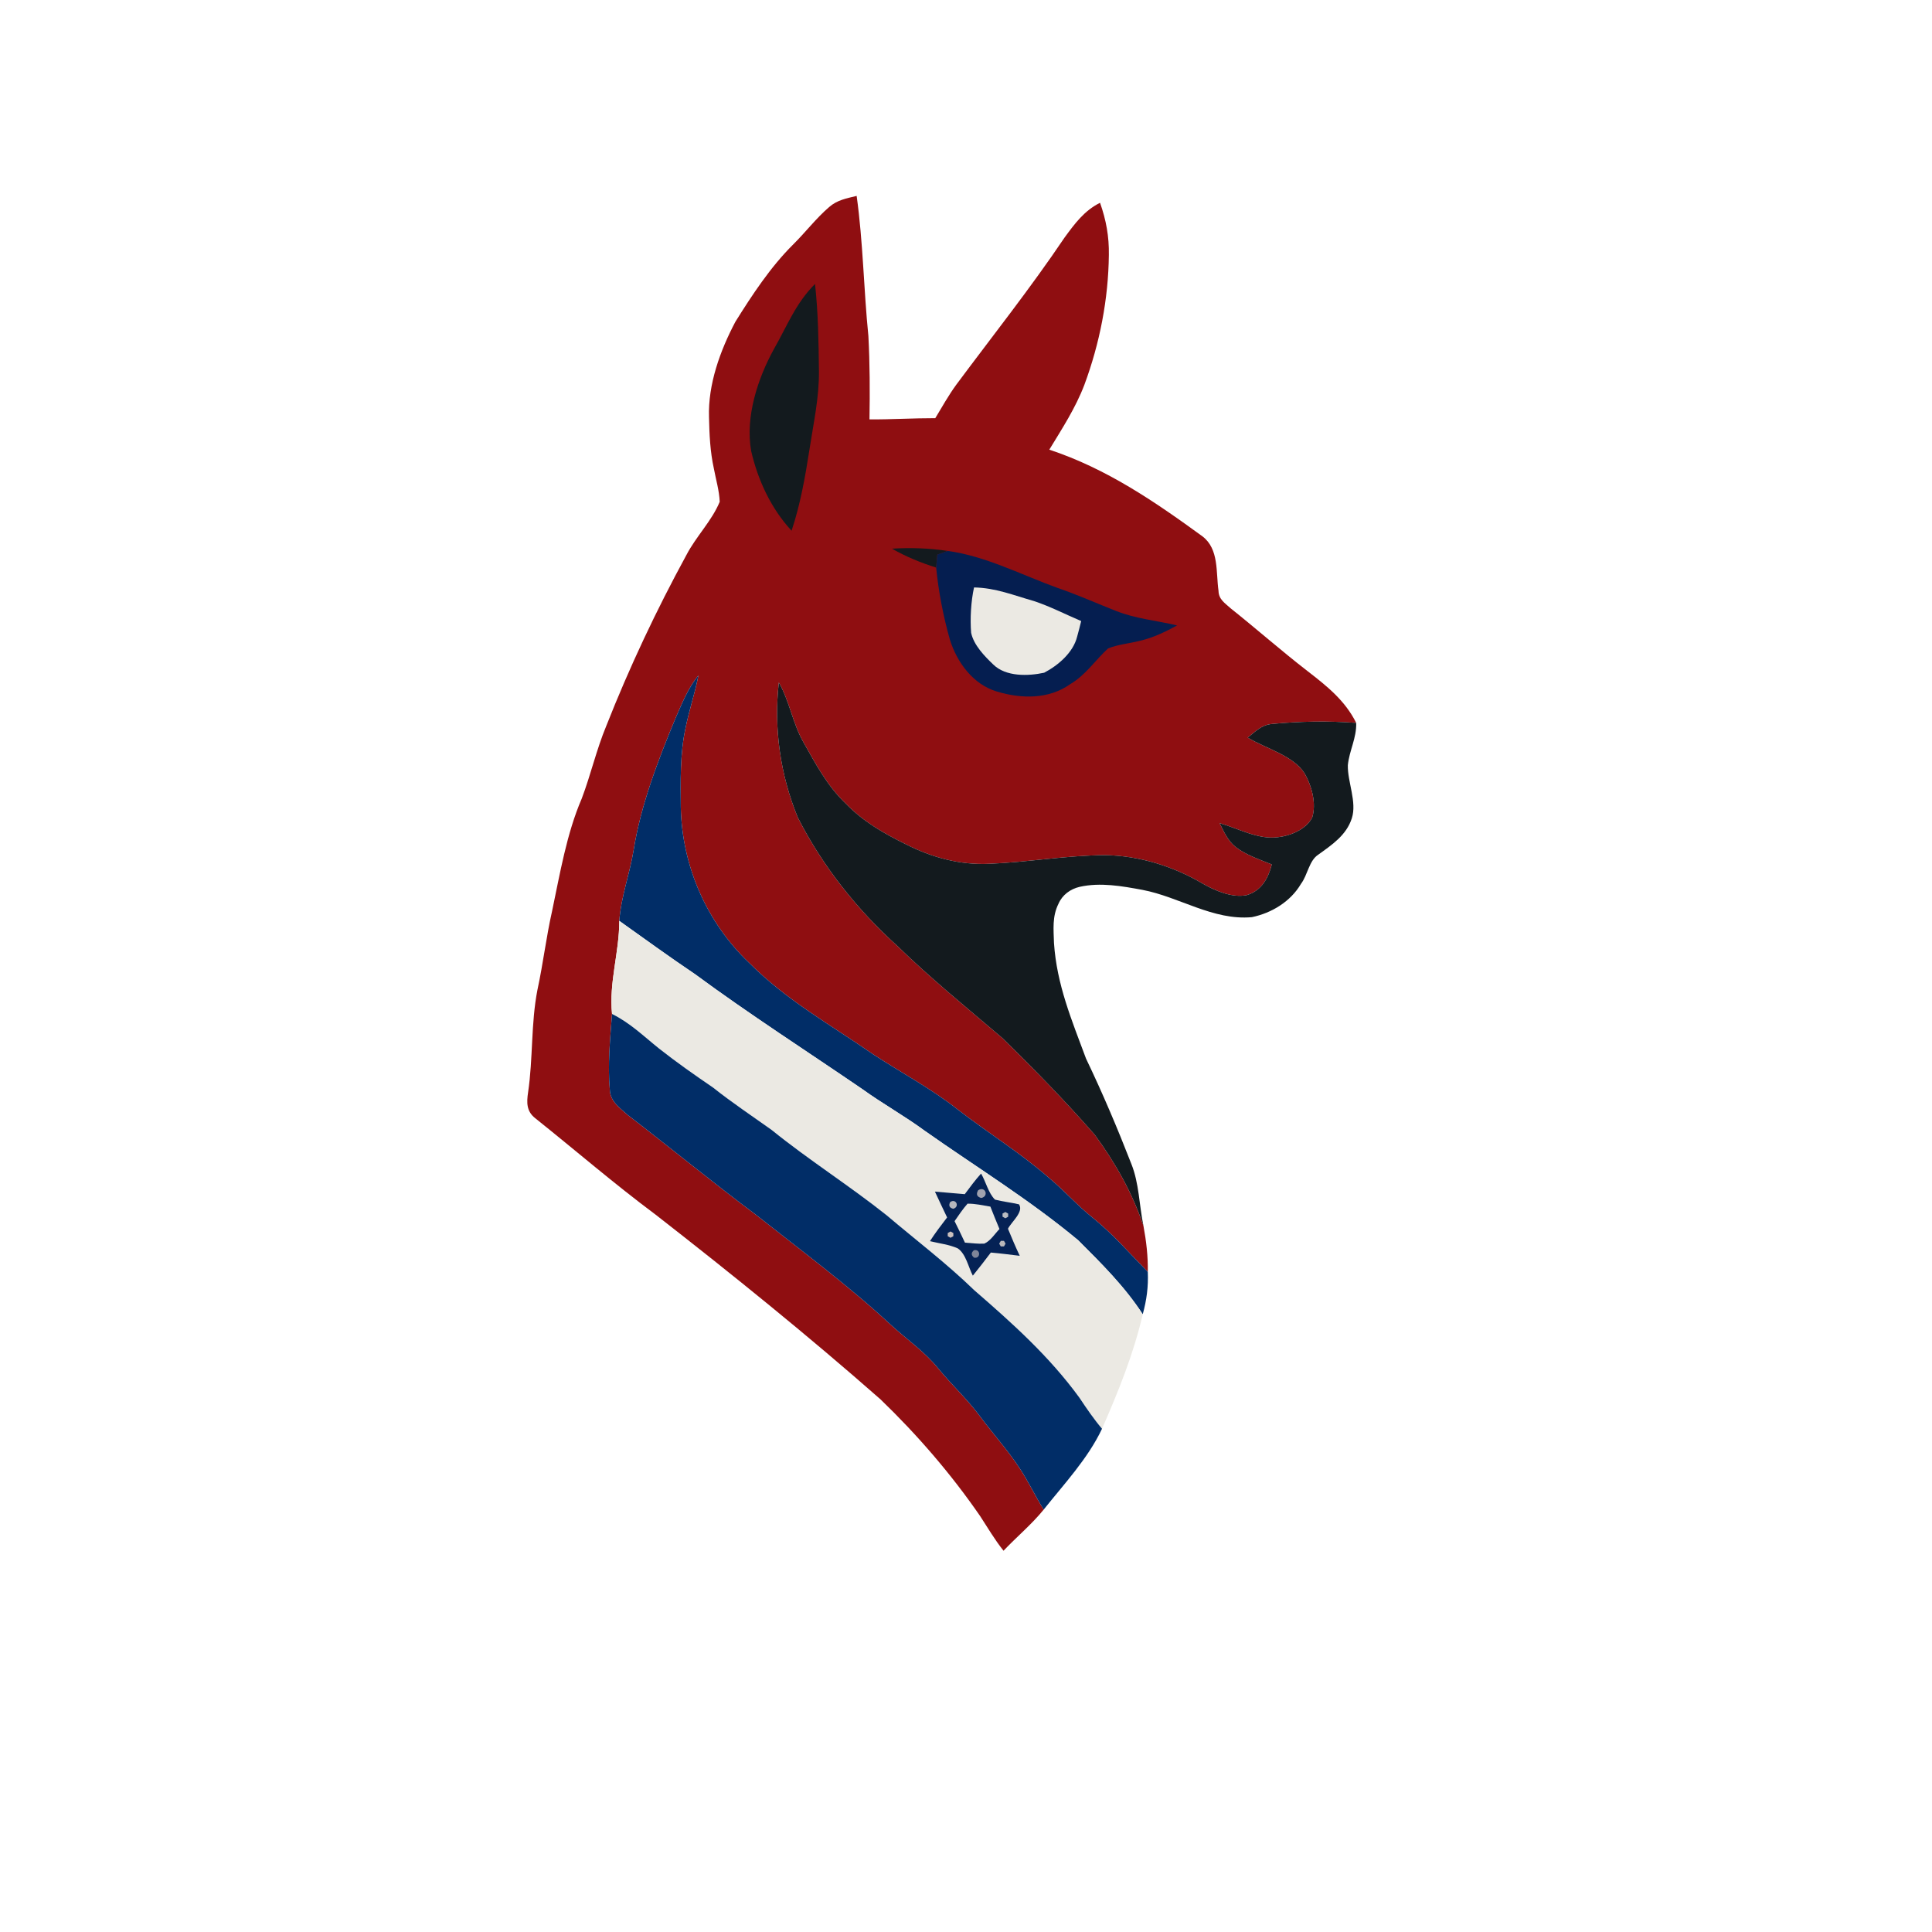
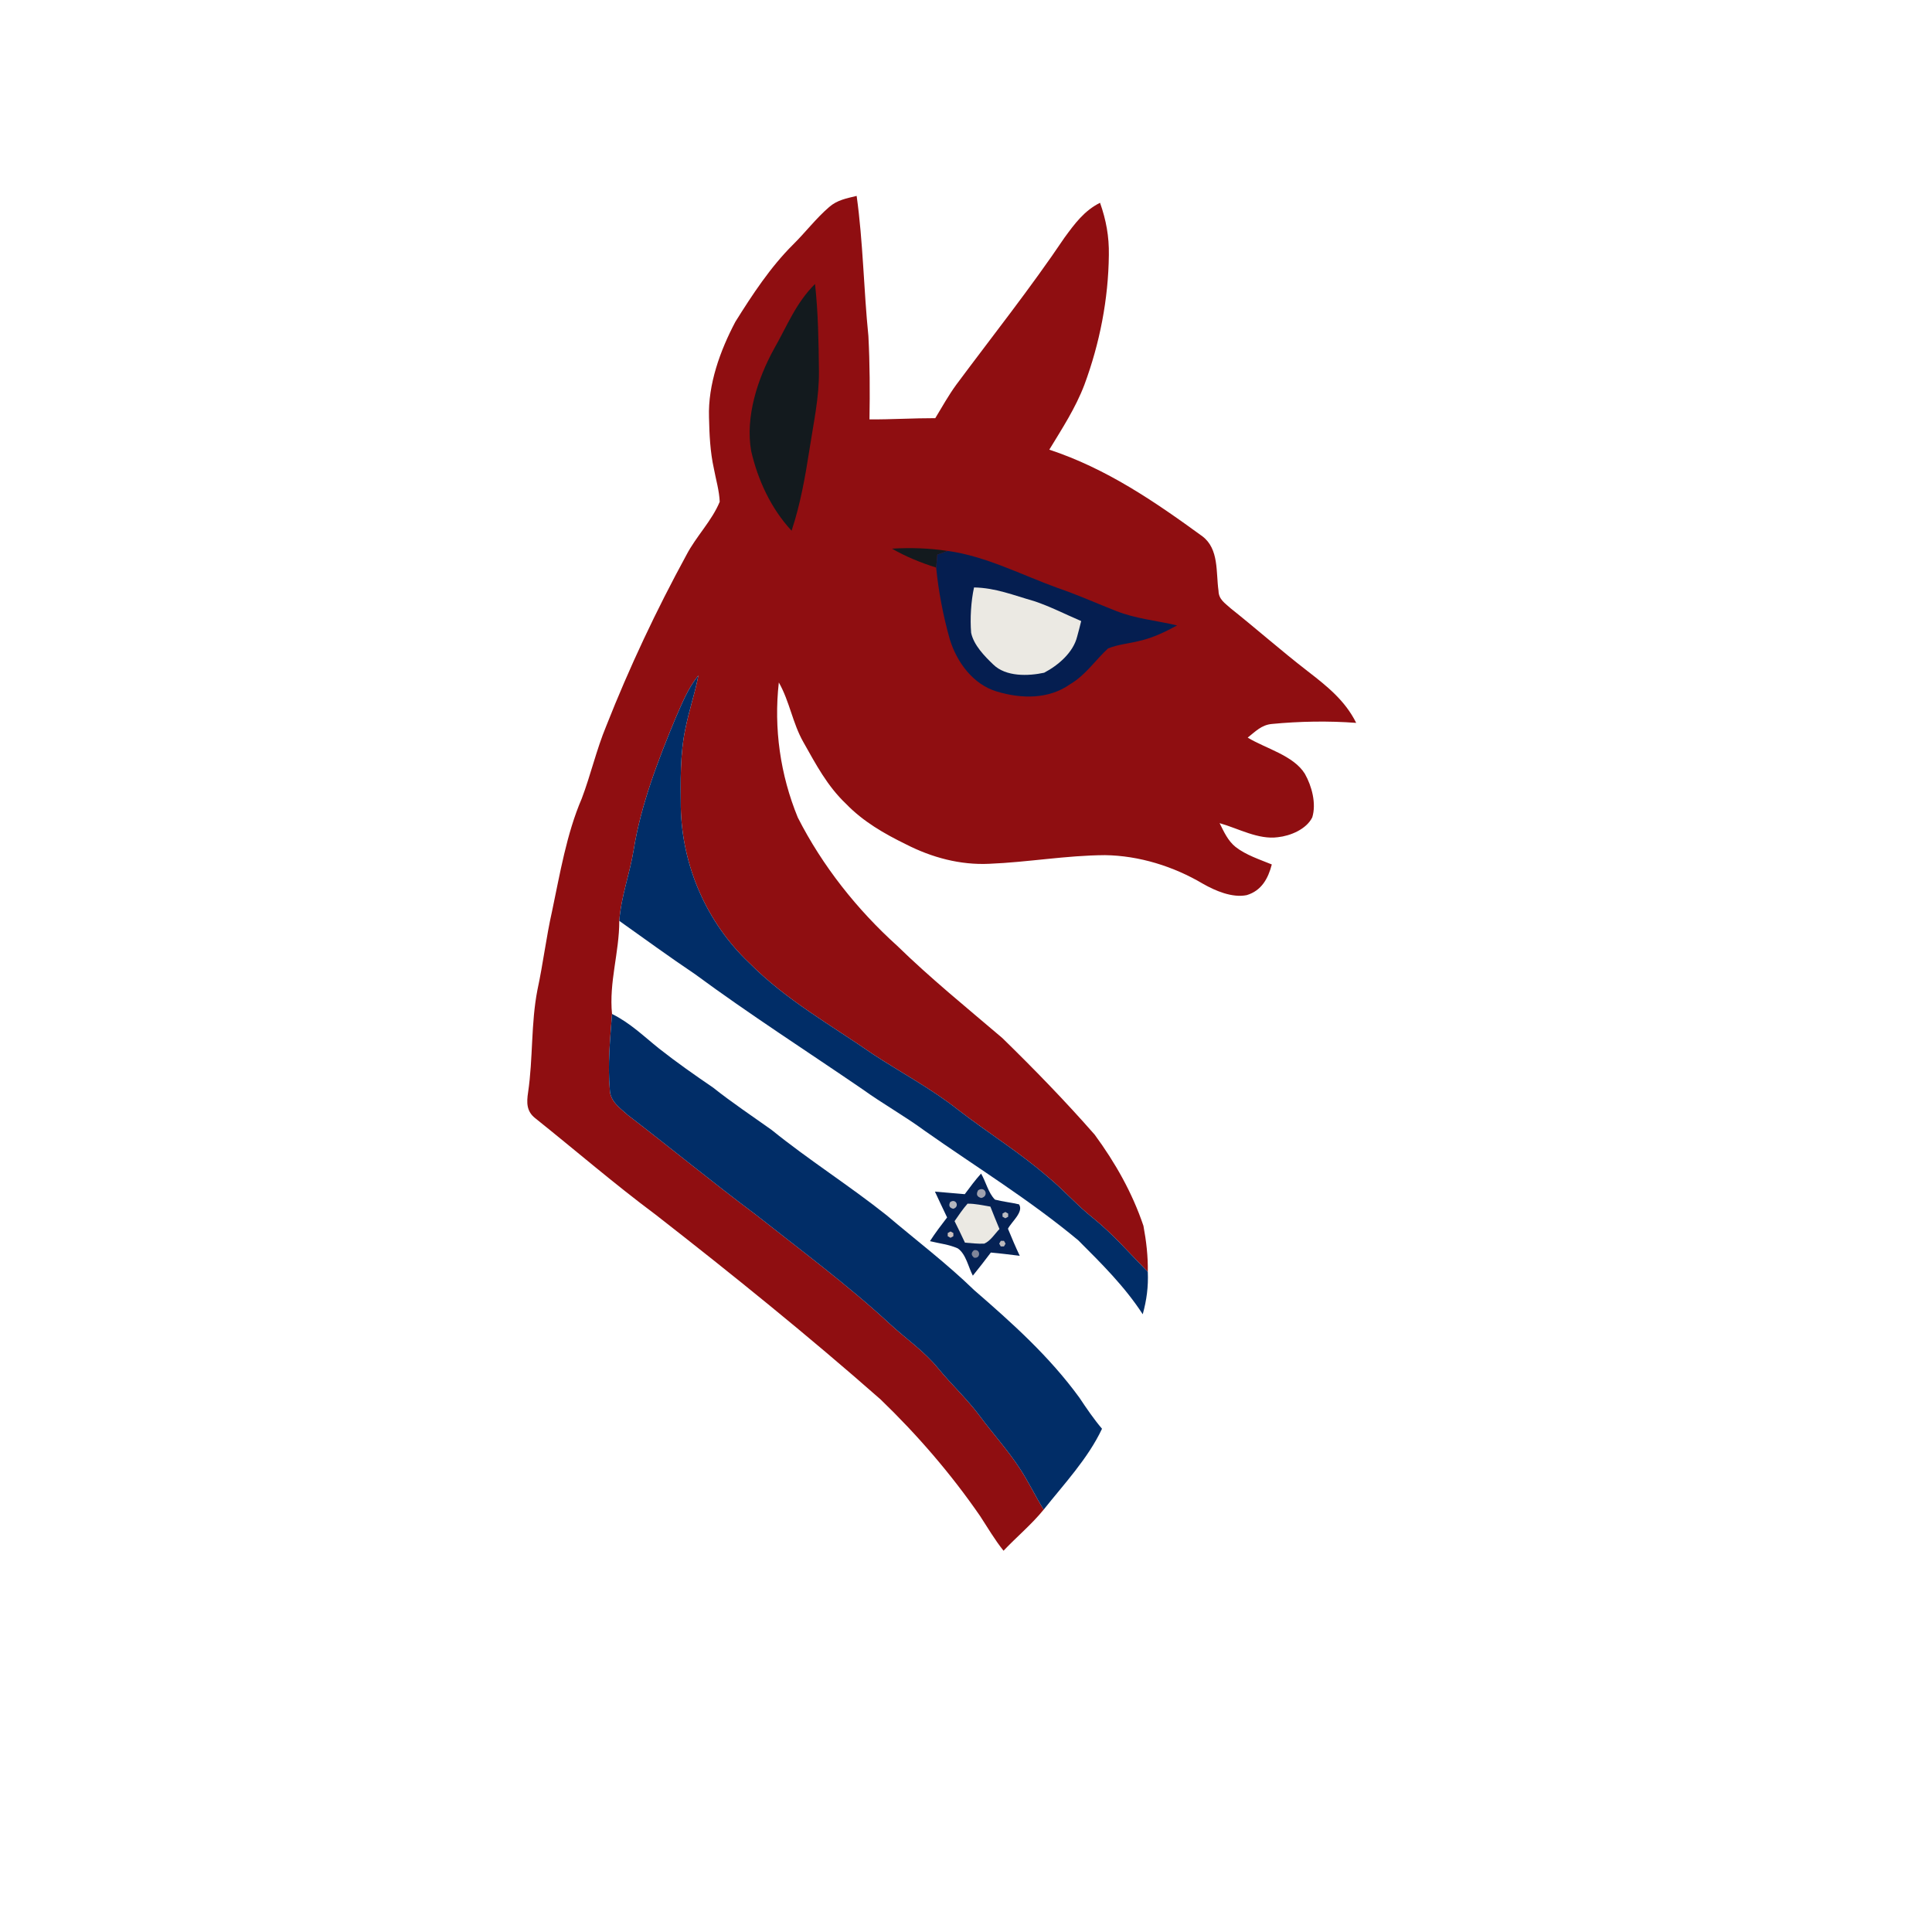
<svg xmlns="http://www.w3.org/2000/svg" version="1.1" viewBox="0 0 500 500" width="500.0pt" height="500.0pt">
  <path d="M 221.70 50.70 C 223.38 62.70 223.52 74.92 224.74 86.97 C 225.12 94.14 225.14 101.36 225.02 108.54 C 230.70 108.57 236.37 108.21 242.05 108.22 C 243.83 105.28 245.49 102.29 247.52 99.51 C 256.90 86.90 266.72 74.53 275.50 61.49 C 278.13 57.90 280.59 54.53 284.69 52.48 C 286.27 56.95 287.05 61.23 286.97 65.98 C 286.85 77.41 284.61 88.87 280.64 99.58 C 278.33 105.64 274.90 110.87 271.56 116.37 C 286.35 121.27 298.70 129.71 311.20 138.81 C 315.52 142.11 314.66 148.11 315.35 152.89 C 315.39 155.15 317.02 156.08 318.51 157.45 C 325.23 162.80 331.55 168.39 338.35 173.65 C 343.37 177.53 348.10 181.27 350.98 187.08 C 343.81 186.54 336.32 186.67 329.17 187.36 C 326.47 187.60 324.92 189.31 322.90 190.89 C 327.56 193.73 334.76 195.50 337.70 200.26 C 339.50 203.44 340.71 207.97 339.61 211.54 C 338.09 214.61 333.95 216.33 330.70 216.67 C 325.65 217.36 320.49 214.40 315.63 213.03 C 316.76 215.28 317.77 217.59 319.78 219.20 C 322.44 221.28 326.04 222.45 329.14 223.72 C 328.20 227.36 326.48 230.51 322.65 231.66 C 318.89 232.42 314.51 230.54 311.29 228.70 C 303.70 224.21 294.80 221.43 285.96 221.31 C 275.95 221.37 265.97 223.15 256.00 223.55 C 248.47 223.90 241.18 221.93 234.51 218.53 C 228.81 215.74 223.41 212.64 218.96 208.04 C 214.06 203.38 211.19 197.86 207.90 192.04 C 205.11 187.13 204.36 181.54 201.56 176.62 C 200.22 188.49 201.94 200.54 206.47 211.57 C 212.83 224.09 221.80 235.40 232.21 244.79 C 240.83 253.20 250.23 260.82 259.39 268.63 C 267.64 276.68 275.71 284.98 283.31 293.66 C 288.64 300.93 293.03 308.67 295.92 317.24 C 296.66 321.20 297.12 325.12 297.05 329.16 C 292.36 324.40 288.07 319.41 282.84 315.19 C 278.73 311.94 275.32 307.99 271.28 304.67 C 263.93 298.26 255.58 293.12 247.84 287.13 C 240.94 281.70 233.36 277.69 226.05 272.91 C 214.92 265.18 203.51 258.89 193.86 249.16 C 182.90 238.77 176.52 224.14 176.19 209.04 C 176.13 202.30 175.97 195.04 177.41 188.44 C 178.32 183.83 179.87 179.41 180.74 174.80 C 178.04 178.13 176.54 181.95 174.84 185.83 C 170.29 196.80 165.86 208.27 163.98 220.03 C 162.93 226.33 160.74 232.03 160.27 238.32 C 160.27 246.56 157.58 254.14 158.39 262.41 C 157.91 268.80 157.23 275.65 157.82 282.05 C 157.90 285.02 160.45 286.76 162.46 288.56 C 173.56 297.08 184.36 305.96 195.58 314.34 C 207.28 323.59 219.38 332.53 230.33 342.66 C 234.56 346.57 239.15 349.64 242.82 354.15 C 246.29 358.39 250.30 362.06 253.55 366.45 C 256.99 371.08 260.78 375.22 263.91 380.02 C 266.17 383.47 267.93 387.17 270.10 390.69 C 266.99 394.53 263.11 397.73 259.71 401.33 C 257.44 398.49 255.63 395.38 253.65 392.35 C 246.13 381.44 237.40 371.33 227.86 362.14 C 208.99 345.54 189.49 329.80 169.67 314.35 C 158.96 306.37 148.98 297.75 138.53 289.40 C 136.23 287.61 136.27 285.33 136.67 282.69 C 137.97 273.89 137.39 264.87 139.09 256.17 C 140.55 249.42 141.35 242.57 142.87 235.83 C 144.92 226.14 146.63 215.78 150.55 206.68 C 152.90 200.48 154.35 194.01 156.90 187.88 C 162.87 172.73 169.85 157.93 177.64 143.64 C 180.13 138.85 184.22 134.81 186.26 129.86 C 186.15 126.98 185.27 124.10 184.75 121.27 C 183.78 116.87 183.59 112.48 183.49 108.00 C 183.21 99.47 186.37 90.75 190.30 83.30 C 194.67 76.30 199.40 69.10 205.27 63.27 C 208.45 60.13 211.20 56.49 214.59 53.58 C 216.68 51.75 219.09 51.34 221.70 50.70 Z" fill="#8f0e11" data-index="1" style="opacity: 1;" />
  <path d="M 210.93 73.49 C 211.75 80.96 211.86 88.52 211.94 96.03 C 212.01 102.94 210.55 109.38 209.49 116.33 C 208.38 123.45 207.14 130.50 204.86 137.35 C 199.55 131.63 196.14 124.26 194.40 116.72 C 192.85 107.88 196.07 98.01 200.31 90.30 C 203.74 84.30 205.94 78.44 210.93 73.49 Z" fill="#131a1e" data-index="2" />
  <path d="M 230.84 141.99 C 235.67 141.70 240.46 141.86 245.26 142.58 C 244.36 142.89 243.47 143.21 242.58 143.53 C 242.47 144.65 242.37 145.77 242.28 146.89 C 238.30 145.63 234.46 144.08 230.84 141.99 Z" fill="#131a1e" data-index="3" />
  <path d="M 245.26 142.58 C 255.03 143.89 264.47 148.82 273.71 152.16 C 278.88 153.91 283.84 156.17 288.93 158.15 C 294.06 160.16 299.09 160.55 304.63 161.86 C 301.53 163.54 298.41 165.06 294.95 165.85 C 292.26 166.55 289.32 166.76 286.76 167.82 C 283.40 170.91 281.02 174.66 276.97 177.06 C 271.39 181.02 264.31 180.87 258.00 178.97 C 251.83 177.15 247.60 171.35 245.80 165.43 C 244.12 159.48 242.87 153.04 242.28 146.89 C 242.37 145.77 242.47 144.65 242.58 143.53 C 243.47 143.21 244.36 142.89 245.26 142.58 Z" fill="#051e50" data-index="4" />
  <path d="M 252.08 152.03 C 257.68 152.13 262.34 154.07 267.64 155.57 C 271.81 156.96 275.77 159.01 279.81 160.73 C 279.48 162.09 279.13 163.43 278.76 164.77 C 277.74 168.89 273.84 172.21 270.23 174.10 C 266.11 174.99 260.33 175.18 257.07 171.99 C 254.78 169.80 252.00 166.95 251.33 163.77 C 251.03 160.14 251.29 155.60 252.08 152.03 Z" fill="#ebe9e3" data-index="5" />
  <path d="M 180.74 174.80 C 179.87 179.41 178.32 183.83 177.41 188.44 C 175.97 195.04 176.13 202.30 176.19 209.04 C 176.52 224.14 182.90 238.77 193.86 249.16 C 203.51 258.89 214.92 265.18 226.05 272.91 C 233.36 277.69 240.94 281.70 247.84 287.13 C 255.58 293.12 263.93 298.26 271.28 304.67 C 275.32 307.99 278.73 311.94 282.84 315.19 C 288.07 319.41 292.36 324.40 297.05 329.16 C 297.21 333.03 296.76 336.40 295.74 340.13 C 291.06 332.93 285.07 327.01 279.03 320.97 C 266.30 310.39 252.83 302.16 239.34 292.66 C 234.09 288.80 228.41 285.64 223.12 281.83 C 208.69 271.96 193.95 262.49 179.88 252.12 C 173.25 247.66 166.78 242.95 160.27 238.32 C 160.74 232.03 162.93 226.33 163.98 220.03 C 165.86 208.27 170.29 196.80 174.84 185.83 C 176.54 181.95 178.04 178.13 180.74 174.80 Z" fill="#012d67" data-index="6" />
-   <path d="M 201.56 176.62 C 204.36 181.54 205.11 187.13 207.90 192.04 C 211.19 197.86 214.06 203.38 218.96 208.04 C 223.41 212.64 228.81 215.74 234.51 218.53 C 241.18 221.93 248.47 223.90 256.00 223.55 C 265.97 223.15 275.95 221.37 285.96 221.31 C 294.80 221.43 303.70 224.21 311.29 228.70 C 314.51 230.54 318.89 232.42 322.65 231.66 C 326.48 230.51 328.20 227.36 329.14 223.72 C 326.04 222.45 322.44 221.28 319.78 219.20 C 317.77 217.59 316.76 215.28 315.63 213.03 C 320.49 214.40 325.65 217.36 330.70 216.67 C 333.95 216.33 338.09 214.61 339.61 211.54 C 340.71 207.97 339.50 203.44 337.70 200.26 C 334.76 195.50 327.56 193.73 322.90 190.89 C 324.92 189.31 326.47 187.60 329.17 187.36 C 336.32 186.67 343.81 186.54 350.98 187.08 C 351.11 191.00 349.20 194.24 348.82 198.03 C 348.71 202.31 351.22 207.58 349.85 211.77 C 348.45 216.16 344.71 218.63 341.16 221.19 C 338.77 222.74 338.43 226.44 336.70 228.73 C 334.01 233.32 329.11 236.30 323.98 237.36 C 313.91 238.27 305.21 232.10 295.62 230.29 C 290.33 229.31 284.76 228.32 279.43 229.51 C 277.01 230.07 274.93 231.59 273.93 233.90 C 272.29 237.20 272.66 240.48 272.77 244.05 C 273.49 254.85 277.36 263.99 281.06 273.96 C 285.34 282.88 289.20 291.99 292.79 301.21 C 294.81 306.25 294.80 311.79 295.92 317.24 C 293.03 308.67 288.64 300.93 283.31 293.66 C 275.71 284.98 267.64 276.68 259.39 268.63 C 250.23 260.82 240.83 253.20 232.21 244.79 C 221.80 235.40 212.83 224.09 206.47 211.57 C 201.94 200.54 200.22 188.49 201.56 176.62 Z" fill="#131a1e" data-index="7" style="opacity: 1;" />
-   <path d="M 160.27 238.32 C 166.78 242.95 173.25 247.66 179.88 252.12 C 193.95 262.49 208.69 271.96 223.12 281.83 C 228.41 285.64 234.09 288.80 239.34 292.66 C 252.83 302.16 266.30 310.39 279.03 320.97 C 285.07 327.01 291.06 332.93 295.74 340.13 C 293.36 350.43 289.43 360.11 285.20 369.76 C 283.05 367.22 281.19 364.48 279.35 361.72 C 271.56 351.02 262.05 342.50 252.12 333.89 C 244.96 326.94 237.06 320.96 229.46 314.51 C 219.77 306.80 209.26 300.17 199.64 292.38 C 194.58 288.78 189.42 285.34 184.55 281.47 C 179.81 278.23 175.11 274.95 170.60 271.39 C 166.54 268.14 163.11 264.75 158.39 262.41 C 157.58 254.14 160.27 246.56 160.27 238.32 Z" fill="#ebe9e3" data-index="8" />
  <path d="M 158.39 262.41 C 163.11 264.75 166.54 268.14 170.60 271.39 C 175.11 274.95 179.81 278.23 184.55 281.47 C 189.42 285.34 194.58 288.78 199.64 292.38 C 209.26 300.17 219.77 306.80 229.46 314.51 C 237.06 320.96 244.96 326.94 252.12 333.89 C 262.05 342.50 271.56 351.02 279.35 361.72 C 281.19 364.48 283.05 367.22 285.20 369.76 C 281.59 377.44 275.36 384.08 270.10 390.69 C 267.93 387.17 266.17 383.47 263.91 380.02 C 260.78 375.22 256.99 371.08 253.55 366.45 C 250.30 362.06 246.29 358.39 242.82 354.15 C 239.15 349.64 234.56 346.57 230.33 342.66 C 219.38 332.53 207.28 323.59 195.58 314.34 C 184.36 305.96 173.56 297.08 162.46 288.56 C 160.45 286.76 157.90 285.02 157.82 282.05 C 157.23 275.65 157.91 268.80 158.39 262.41 Z" fill="#012d67" data-index="9" />
  <path d="M 253.90 303.72 C 255.14 305.80 255.78 308.77 257.50 310.46 C 259.53 310.99 261.66 311.20 263.71 311.68 C 265.05 313.61 261.70 316.27 260.86 318.00 C 261.83 320.36 262.82 322.70 263.91 325.00 C 261.42 324.70 258.93 324.38 256.43 324.16 C 254.90 326.17 253.37 328.18 251.77 330.14 C 250.61 327.95 249.99 324.52 247.87 323.08 C 245.64 322.07 243.03 321.80 240.67 321.21 C 242.04 319.08 243.57 317.08 245.11 315.07 C 244.07 312.84 242.97 310.64 241.96 308.39 C 244.53 308.59 247.10 308.85 249.68 309.05 C 251.04 307.23 252.38 305.40 253.90 303.72 Z" fill="#052255" data-index="10" />
  <path d="M 253.14 308.04 C 254.97 306.84 256.04 309.60 253.95 310.04 C 252.82 309.74 252.55 309.08 253.14 308.04 Z" fill="#a0a1ae" data-index="11" />
  <path d="M 245.90 311.10 C 247.41 310.03 248.46 312.34 246.70 312.83 C 245.71 312.59 245.45 312.01 245.90 311.10 Z" fill="#b4b6bd" data-index="12" />
  <path d="M 250.40 311.51 C 252.36 311.48 254.38 311.95 256.31 312.27 C 257.06 314.21 257.86 316.14 258.66 318.07 C 257.46 319.31 256.34 321.15 254.73 321.85 C 253.07 321.94 251.38 321.72 249.73 321.60 C 248.85 319.73 247.97 317.87 247.04 316.03 C 248.11 314.50 249.16 312.91 250.40 311.51 Z" fill="#ebe9e3" data-index="13" />
  <path d="M 259.46 314.05 L 260.19 313.66 L 260.92 314.08 L 260.91 314.90 L 260.17 315.29 L 259.45 314.87 L 259.46 314.05 Z" fill="#babcc1" data-index="14" />
  <path d="M 245.27 319.11 L 246.00 318.70 L 246.73 319.11 L 246.73 319.93 L 246.00 320.34 L 245.27 319.93 L 245.27 319.11 Z" fill="#cbc0bd" data-index="15" />
  <path d="M 259.01 321.13 L 259.83 321.13 L 260.24 321.86 L 259.82 322.58 L 259.00 322.58 L 258.59 321.85 L 259.01 321.13 Z" fill="#bab8bb" data-index="16" />
  <path d="M 252.07 323.55 C 253.83 323.17 253.84 325.85 252.08 325.48 C 251.30 324.83 251.29 324.19 252.07 323.55 Z" fill="#7f8599" data-index="17" />
</svg>